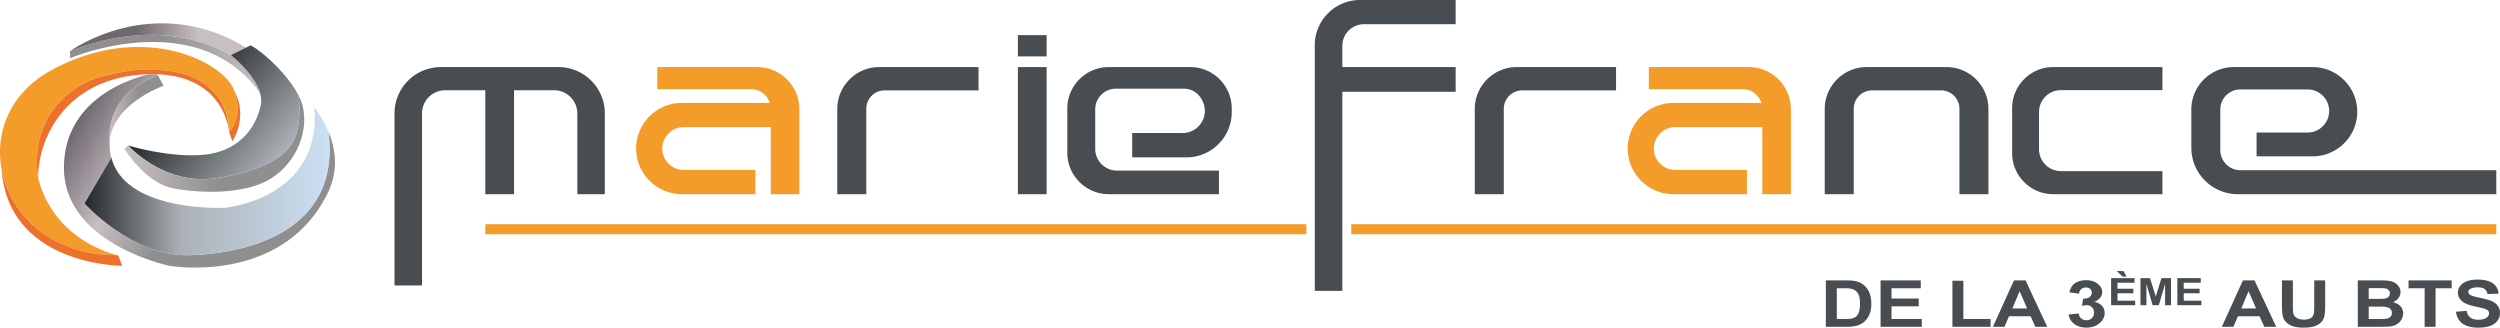
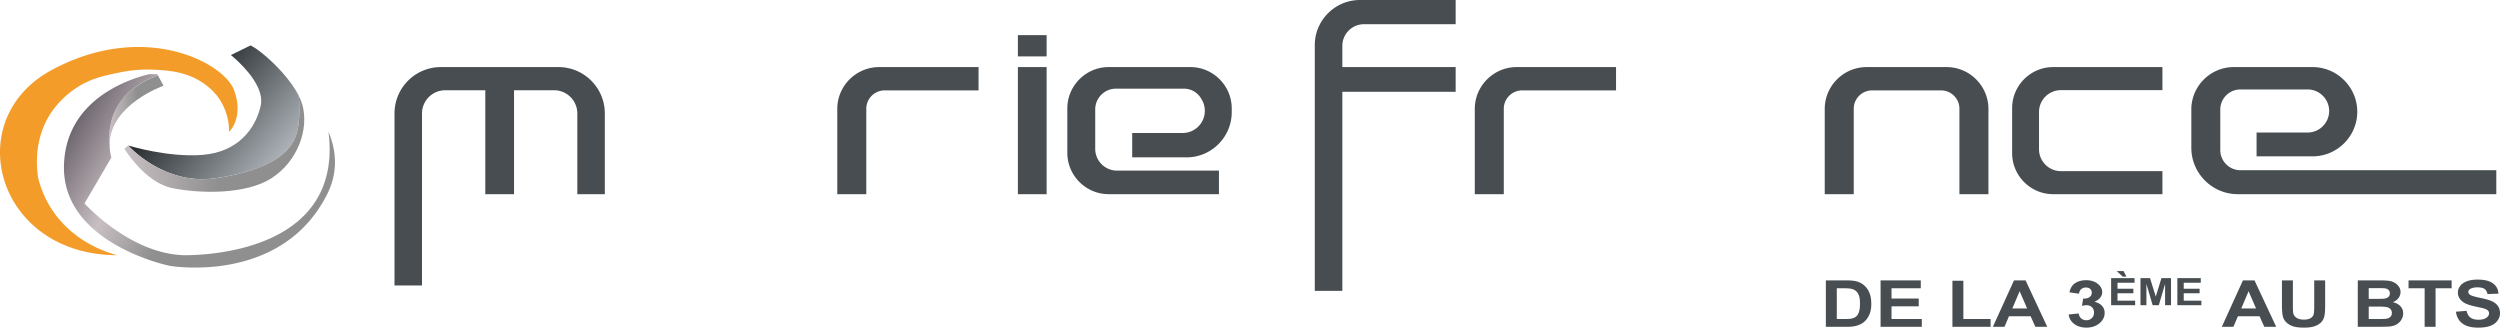
<svg xmlns="http://www.w3.org/2000/svg" width="1831.291" height="240" viewBox="0 0 1831.291 240">
  <linearGradient id="a" gradientUnits="userSpaceOnUse" x1="51.31" y1="46.761" x2="190.462" y2="46.761">
    <stop offset=".474" stop-color="#8f8f8f" />
    <stop offset="1" stop-color="#c8bfc3" />
  </linearGradient>
-   <path d="M190.462 68.02c-9.602-13.314-21.13-22.228-33.395-27.992h-.01c-33.07-15.529-71.455-8.132-91.65-2.243-8.762 2.557-14.097 4.829-14.097 4.829v-5.173c57.436-22.342 97.626-8.56 117.811 2.882 0 0 .01.01.029.02.782.63 17.236 13.82 21.312 27.677z" fill="url(#a)" />
  <linearGradient id="b" gradientUnits="userSpaceOnUse" x1="51.31" y1="28.697" x2="180.288" y2="28.697">
    <stop offset=".375" stop-color="#706870" />
    <stop offset=".731" stop-color="#c8bfc3" />
  </linearGradient>
-   <path d="M180.288 34.855l-11.167 5.468C148.936 28.88 108.746 15.1 51.311 37.441c0 0 60.498-44.055 128.977-2.586z" fill="url(#b)" />
  <path d="M167.775 96.642s.716-10.202-5.24-21.015a33.907 33.907 0 0 0-.448-.802c-.152-.277-.324-.554-.486-.83a46.154 46.154 0 0 0-.564-.898 16.71 16.71 0 0 0-.6-.916 40.926 40.926 0 0 0-.564-.801l-.076-.105a25.305 25.305 0 0 0-1.05-1.375c-.105-.133-.22-.267-.344-.42-.172-.21-.362-.43-.563-.668-.21-.229-.43-.477-.658-.735a37.858 37.858 0 0 0-5.25-4.934c-.2-.162-.4-.324-.61-.487a161.2 161.2 0 0 1-.735-.563c-.2-.152-.41-.305-.611-.448-7.559-5.498-15.614-7.998-22.934-9.23-.02 0-.038-.009-.058-.009-4.896-.82-9.458-1.078-13.342-1.307-13.028-.754-22.906 1.298-28.957 2.596-9.01 1.937-17.599 3.779-27.219 9.725-12.178 7.53-18.706 17.122-20.32 19.584-12.94 19.804-10.163 41.259-9.142 47.424-.01.01-.01.01 0 .02 5.879 24.518 25.253 47.48 57.77 56.49-48.312-.105-78.29-29.672-84.541-62.427-5.211-27.21 5.936-56.605 36.525-73.155 11.834-6.404 23.392-10.727 34.444-13.4 23.927-5.802 45.515-3.874 62.465 1.528 19.995 6.365 33.528 17.57 36.83 26.646 7.397 20.32-3.722 30.512-3.722 30.512z" fill="#f49c2a" />
  <linearGradient id="c" gradientUnits="userSpaceOnUse" x1="130.673" y1="62.78" x2="200.602" y2="121.458">
    <stop offset="0" stop-color="#23272a" />
    <stop offset="1" stop-color="#abb1b6" />
  </linearGradient>
-   <path d="M217.5 96.986c-4.066 15.146-19.766 27.334-58.562 33.442-38.787 6.108-65.023-23.84-65.023-23.84s29.376 9.047 54.868 6.833c25.492-2.214 38.233-18.84 42.175-35.838.725-3.12.448-6.356-.496-9.553v-.01c-4.076-13.858-20.53-27.048-21.312-27.678-.02-.01-.029-.019-.029-.019l11.167-5.468 1.803-.888 1.48-.725h.01c5.382 2.682 15.155 10.699 23.544 20.214 4.667 5.287 8.895 11.042 11.701 16.606.678 7.798.936 18.478-1.326 26.924z" fill="url(#c)" />
+   <path d="M217.5 96.986c-4.066 15.146-19.766 27.334-58.562 33.442-38.787 6.108-65.023-23.84-65.023-23.84s29.376 9.047 54.868 6.833c25.492-2.214 38.233-18.84 42.175-35.838.725-3.12.448-6.356-.496-9.553c-4.076-13.858-20.53-27.048-21.312-27.678-.02-.01-.029-.019-.029-.019l11.167-5.468 1.803-.888 1.48-.725h.01c5.382 2.682 15.155 10.699 23.544 20.214 4.667 5.287 8.895 11.042 11.701 16.606.678 7.798.936 18.478-1.326 26.924z" fill="url(#c)" />
  <linearGradient id="d" gradientUnits="userSpaceOnUse" x1="91.147" y1="105.278" x2="222.883" y2="105.278">
    <stop offset="0" stop-color="#c8bfc3" />
    <stop offset=".526" stop-color="#8f8f8f" />
  </linearGradient>
  <path d="M199.023 130.447c-18.84 12.226-52.645 11.425-72.783 7.359-20.128-4.066-35.093-28.814-35.093-28.814l2.768-2.405s26.236 29.95 65.023 23.841c38.796-6.108 54.496-18.296 58.562-33.442 2.262-8.446 2.004-19.126 1.326-26.924 1.203 2.377 2.138 4.715 2.74 6.968 4.8 18.105-3.704 41.191-22.543 53.417z" fill="url(#d)" />
-   <path d="M86.527 186.938h-.753c-48.312-.105-78.29-29.672-84.541-62.427 5.24 70.301 88.253 70.186 88.253 70.186l-2.873-7.53-.086-.229zm84.97-120.808c7.397 20.32-3.722 30.512-3.722 30.512l2.434 6.805s11.997-17.188 1.289-37.317zm-9.41 8.695c-.152-.277-.324-.554-.486-.83a46.154 46.154 0 0 0-.564-.898l-.6-.916a40.926 40.926 0 0 0-.564-.801l-.076-.105a25.305 25.305 0 0 0-1.05-1.375c-.105-.133-.22-.267-.344-.42-.172-.21-.362-.43-.563-.668-.21-.229-.43-.477-.658-.735a49.077 49.077 0 0 0-5.86-5.42 161.2 161.2 0 0 1-.735-.564c-.2-.152-.41-.305-.611-.448-7.559-5.498-15.614-7.998-22.934-9.23-.02 0-.038-.009-.058-.009-4.896-.82-9.458-1.078-13.342-1.307-13.028-.754-22.906 1.298-28.957 2.596-9.01 1.937-17.599 3.779-27.219 9.725-12.178 7.53-18.706 17.122-20.32 19.584-12.94 19.804-10.163 41.259-9.142 47.424-.344-28.632 19.622-71.437 74.968-75.75 2.1-.163 4.123-.268 6.089-.306.01 0 .01 0 .019-.01a94.338 94.338 0 0 1 6.175.048c.907.029 1.794.077 2.672.144h.01c47.252 3.197 49.838 42.088 49.838 42.088-.066-4.457-.734-12.693-5.24-21.015a33.9 33.9 0 0 0-.448-.802z" fill="#ee702b" />
  <linearGradient id="e" gradientUnits="userSpaceOnUse" x1="80.101" y1="80.656" x2="119.779" y2="80.656">
    <stop offset="0" stop-color="#c8bfc3" />
    <stop offset=".526" stop-color="#8f8f8f" />
  </linearGradient>
  <path d="M119.779 62.809S80.38 76.591 80.314 106.043c-2.853-33.795 23.679-46.737 35.409-50.774l4.056 7.54z" fill="url(#e)" />
  <linearGradient id="f" gradientUnits="userSpaceOnUse" x1="61.581" y1="79.573" x2="222.435" y2="172.442">
    <stop offset="0" stop-color="#706870" />
    <stop offset=".277" stop-color="#c8bfc3" />
    <stop offset=".526" stop-color="#8f8f8f" />
  </linearGradient>
  <path d="M239.728 142.12c-33.5 66.989-115.511 52.577-115.511 52.577s-79.044-16.072-77.345-73.765c1.403-47.424 46.26-62.647 62.189-66.56.01 0 .01 0 .019-.01a94.338 94.338 0 0 1 6.175.048l.468.86c-11.73 4.036-38.262 16.978-35.409 50.773v.01c-.01 2.968.392 6.089 1.27 9.382l-19.68 33.575s34.97 38.911 76.104 37.928c40.104-.954 112.065-15.652 102.607-90.41 6.032 14.46 6.967 29.882-.887 45.592z" fill="url(#f)" />
  <linearGradient id="g" gradientUnits="userSpaceOnUse" x1="61.904" y1="132.666" x2="241.463" y2="132.666">
    <stop offset="0" stop-color="#23272a" />
    <stop offset=".394" stop-color="#abb1b6" />
    <stop offset="1" stop-color="#cce0f4" />
  </linearGradient>
-   <path d="M138.008 186.938c-41.135.983-76.104-37.928-76.104-37.928l19.68-33.575c.21.84.467 1.689.754 2.548 12.57 37.68 82.269 34.234 82.269 34.234s71.475-6.328 65.615-73.842C234.44 84.188 238 90.248 240.606 96.5c0 .01.01.02.01.029 9.457 74.758-62.504 89.456-102.608 90.41z" fill="url(#g)" />
-   <path d="M499.382 142.234h53.942v-17.733h-52.492c-4.323 0-8.246-1.765-11.09-4.61-2.844-2.843-4.61-6.776-4.61-11.09 0-8.637 7.063-15.7 15.7-15.7h63.754v49.133h20.959V79.893c0-1.537-.115-3.045-.334-4.524-2.205-14.784-15.042-26.227-30.417-26.227h-73.327v16.13h68.689c6.432 0 11.91 4.266 13.762 10.097h-64.536c-18.392 0-33.433 15.041-33.433 33.433 0 9.2 3.76 17.551 9.82 23.611 6.061 6.06 14.422 9.821 23.613 9.821zm726.327 0h53.942v-17.733h-52.491c-4.324 0-8.246-1.765-11.09-4.61-2.845-2.843-4.61-6.776-4.61-11.09 0-8.637 7.062-15.7 15.7-15.7h63.753v49.133h20.96V79.893c0-1.537-.116-3.045-.335-4.524-2.205-14.784-15.041-26.227-30.417-26.227h-73.326v16.13h68.688c6.433 0 11.91 4.266 13.762 10.097h-64.536c-18.391 0-33.433 15.041-33.433 33.433 0 9.2 3.76 17.551 9.821 23.611 6.06 6.06 14.42 9.821 23.612 9.821zm-870.222 29.377H956.94v-7.387H355.487v7.387zm634.332-7.387v7.387h838.764v-7.387H989.82z" fill="#f49c2a" />
  <path d="M409.086 49.142h-86.144c-18.754 0-33.958 15.204-33.958 33.958v126.009h20.148V83.129c0-9.402 7.625-17.018 17.017-17.018h29.338v76.123h21.054V66.111h29.338c9.391 0 17.017 7.616 17.017 17.017v59.106h20.147V83.1c0-18.754-15.203-33.958-33.957-33.958zm204.241 30.627v62.465h21.245v-62.57c0-7.406 6.06-13.457 13.467-13.457h68.764V49.142h-72.84c-16.845 0-30.636 13.782-30.636 30.627zm821.986-.105v62.57h21.245V79.77c0-11.73-6.69-21.97-16.434-27.115a30.372 30.372 0 0 0-14.202-3.512h-58.638c-5.116 0-9.945 1.27-14.202 3.512-9.744 5.144-16.434 15.385-16.434 27.115v62.465h21.244v-62.57c0-7.406 6.061-13.457 13.467-13.457h50.488c7.406 0 13.466 6.05 13.466 13.457zm-355.008.105v62.465h21.245v-62.57c0-7.406 6.06-13.457 13.466-13.457h68.765V49.142h-72.84c-16.845 0-30.636 13.782-30.636 30.627zm-334.688 62.465h21.059V49.142h-21.059v93.092zm0-100.902h21.059v-15.62h-21.059v15.62zm126.362 7.81h-59.87c-16.654 0-30.282 13.629-30.282 30.283v32.526c0 16.654 13.628 30.283 30.283 30.283h80.79V124.97h-74.71c-7.407 0-13.677-5.125-15.424-12.006a15.59 15.59 0 0 1-.496-3.913V80.112c0-8.341 6.824-15.165 15.165-15.165h49.858c5.421 0 10.164 2.997 12.665 7.425.01.01.019.029.029.048a16.15 16.15 0 0 1 2.567 8.761c0 1.69-.258 3.322-.735 4.858a16.229 16.229 0 0 1-4.018 6.624 16.218 16.218 0 0 1-11.481 4.753h-36.964v17.856h39.846c4.457 0 8.723-.897 12.617-2.529a33.07 33.07 0 0 0 10.727-7.186c5.994-5.994 9.716-14.26 9.716-23.355v-2.777c0-16.654-13.629-30.283-30.283-30.283zm91.117-16.091v180h20.195V67.237h83.004V49.142H983.29V33.576c0-8.714 7.13-15.843 15.843-15.843h67.16V0h-70.148c-18.18 0-33.05 14.88-33.05 33.05zm620.913 92.29h-74.415c-8.79 0-15.976-7.186-15.976-15.976V82.012c0-8.79 7.186-15.977 15.976-15.977h74.415V49.142h-80.074c-16.511 0-30.016 13.505-30.016 30.016v33.06c0 16.511 13.505 30.016 30.016 30.016h80.074v-16.893zm244.574 16.893v-17.542H1641.11c-6.499 0-12.054-4.275-13.981-10.164a14.414 14.414 0 0 1-.735-4.562v-29.73c0-8.093 6.623-14.716 14.716-14.716h49.248c8.684 0 15.785 7.1 15.785 15.776 0 4.342-1.775 8.284-4.638 11.147a15.71 15.71 0 0 1-11.147 4.639h-37.384v17.446h41.068c8.99 0 17.17-3.674 23.086-9.601 5.937-5.927 9.611-14.097 9.611-23.087 0-5.937-1.603-11.51-4.4-16.32-5.669-9.773-16.253-16.378-28.297-16.378h-57.828c-11.777 0-22.075 6.652-27.324 16.378a30.72 30.72 0 0 0-3.703 14.64v28.107c0 2.138.2 4.228.582 6.26 2.959 15.72 16.845 27.707 33.385 27.707h189.43zm-462.922 66.929c-1.662-1.5-3.658-2.545-5.987-3.133-1.734-.432-4.253-.65-7.557-.65h-14.654v34.017h15.088c2.96 0 5.326-.24 7.096-.72 2.366-.65 4.244-1.554 5.634-2.715 1.842-1.53 3.26-3.534 4.253-6.01.813-2.026 1.218-4.439 1.218-7.238 0-3.187-.433-5.867-1.3-8.04-.867-2.174-2.13-4.01-3.791-5.511zm-4.01 19.479c-.542 1.524-1.242 2.618-2.099 3.283-.858.665-1.937 1.137-3.237 1.416-.993.216-2.61.324-4.848.324h-5.986v-22.53h3.602c3.268 0 5.462.109 6.582.325 1.5.278 2.736.812 3.71 1.601.977.789 1.734 1.887 2.277 3.295.541 1.408.812 3.426.812 6.056s-.27 4.706-.812 6.23zm23.919-4.235h19.935v-5.73h-19.935v-7.542h21.425v-5.754h-29.444v34.016h30.202v-5.732h-22.183v-9.258zm52.629-18.748h-8.018v33.738h27.954v-5.732h-19.936V205.66zm37.08-.278l-15.466 34.016h8.505l3.278-7.727h15.873l3.467 7.727h8.722l-15.9-34.016h-8.479zm-1.218 20.558l5.363-12.623 5.471 12.623h-10.834zm60.133-4.827c3.81-1.778 5.715-4.16 5.715-7.146 0-2.104-.93-3.99-2.79-5.662-2.257-2.042-5.254-3.062-8.993-3.062-2.184 0-4.157.352-5.918 1.055-1.76.704-3.133 1.671-4.117 2.9-.985 1.23-1.72 2.874-2.208 4.931l7.016 1.021c.198-1.485.758-2.614 1.68-3.387.92-.774 2.031-1.16 3.331-1.16 1.318 0 2.374.34 3.17 1.02.793.681 1.191 1.594 1.191 2.738 0 1.346-.542 2.425-1.625 3.237-1.084.813-2.655 1.195-4.714 1.149l-.84 5.313c1.355-.325 2.52-.487 3.495-.487 1.48 0 2.735.48 3.765 1.439 1.03.959 1.544 2.258 1.544 3.898 0 1.732-.537 3.11-1.612 4.13-1.074 1.02-2.397 1.531-3.967 1.531-1.464 0-2.71-.425-3.739-1.276-1.029-.85-1.662-2.08-1.896-3.69l-7.367.767c.38 2.862 1.751 5.178 4.117 6.949 2.365 1.771 5.345 2.657 8.939 2.657 3.791 0 6.961-1.052 9.506-3.156 2.547-2.104 3.82-4.648 3.82-7.634 0-2.057-.681-3.813-2.045-5.267-1.364-1.454-3.183-2.39-5.458-2.808zm20.703-18.507h2.795l-2.179-4.044h-4.974l4.358 4.044zm-3.79 12.229h11.623v-3.342h-11.622v-4.396h12.49v-3.355h-17.165v19.831h17.607v-3.34h-12.932v-5.398zm28.03 2.435l-4.2-13.528h-6.995v19.831h4.342v-15.61l4.58 15.61h4.5l4.596-15.61v15.61h4.342v-19.83h-7.01l-4.155 13.527zm20.483-2.435h11.622v-3.342h-11.622v-4.396h12.49v-3.355h-17.164v19.831h17.607v-3.34h-12.933v-5.398zm43.363-9.453l-15.466 34.016h8.505l3.278-7.727h15.872l3.468 7.727h8.722l-15.9-34.016h-8.479zm-1.218 20.558l5.363-12.623 5.471 12.623h-10.834zm53.442-1.74c0 2.691-.118 4.617-.352 5.777-.235 1.16-.93 2.139-2.085 2.935-1.156.797-2.872 1.195-5.147 1.195-2.24 0-4.005-.421-5.296-1.264-1.29-.843-2.108-1.961-2.451-3.353-.199-.866-.298-2.762-.298-5.685v-18.423h-8.018v18.144c0 3.806.262 6.683.786 8.632.36 1.315 1.11 2.572 2.248 3.77 1.138 1.2 2.686 2.174 4.645 2.924s4.836 1.126 8.627 1.126c3.143 0 5.69-.345 7.64-1.033 1.95-.688 3.507-1.612 4.671-2.773 1.166-1.16 1.964-2.583 2.398-4.269.433-1.686.65-4.571.65-8.655v-17.866h-8.018v18.817zm57.64-2.878c1.716-.665 3.075-1.663 4.077-2.993 1.002-1.33 1.503-2.792 1.503-4.385 0-1.47-.406-2.796-1.219-3.98-.812-1.183-1.827-2.13-3.046-2.842s-2.6-1.18-4.145-1.404c-1.544-.224-3.887-.336-7.029-.336h-15.873v34.016h13.516c5.11-.031 8.334-.109 9.67-.233 2.13-.2 3.923-.738 5.377-1.612a9.612 9.612 0 0 0 3.44-3.504c.84-1.461 1.26-2.966 1.26-4.513 0-1.964-.65-3.673-1.95-5.128-1.3-1.453-3.161-2.482-5.58-3.086zm-17.714-10.279h4.605c3.773 0 6.058.039 6.853.116 1.335.14 2.343.538 3.02 1.195.677.658 1.015 1.512 1.015 2.564 0 1.099-.392 1.984-1.178 2.657-.785.673-1.865 1.079-3.237 1.218-.758.078-2.7.116-5.823.116h-5.255v-7.866zm15.832 21.057c-.75.72-1.72 1.172-2.912 1.358-.776.139-2.61.208-5.498.208h-7.422v-9.095h6.474c3.647 0 6.017.162 7.11.487 1.092.325 1.927.843 2.506 1.554.577.712.867 1.578.867 2.6 0 1.206-.376 2.169-1.125 2.888zm13.34-20.964h11.783v28.262h8.017v-28.262h11.756v-5.754h-31.556v5.754zm65.4 12.936c-1.055-1.462-2.518-2.614-4.387-3.457-1.87-.843-4.754-1.66-8.654-2.448-3.9-.79-6.357-1.547-7.368-2.274-.795-.572-1.192-1.26-1.192-2.065 0-.882.424-1.586 1.273-2.112 1.318-.82 3.143-1.23 5.472-1.23 2.257 0 3.95.383 5.079 1.15 1.128.765 1.864 2.022 2.208 3.77l8.017-.302c-.127-3.124-1.45-5.623-3.969-7.495-2.518-1.871-6.27-2.807-11.254-2.807-3.051 0-5.656.394-7.814 1.183-2.159.79-3.811 1.937-4.958 3.446-1.146 1.508-1.72 3.129-1.72 4.86 0 2.692 1.22 4.974 3.657 6.846 1.734 1.33 4.75 2.451 9.047 3.364 3.34.712 5.48 1.207 6.42 1.485 1.372.418 2.334.91 2.885 1.474.55.564.826 1.249.826 2.053 0 1.253-.655 2.348-1.964 3.283-1.31.936-3.255 1.404-5.837 1.404-2.438 0-4.374-.526-5.81-1.578s-2.389-2.699-2.858-4.942l-7.8.65c.522 3.805 2.13 6.702 4.82 8.689 2.69 1.988 6.546 2.982 11.567 2.982 3.449 0 6.329-.414 8.64-1.241 2.312-.828 4.1-2.092 5.363-3.794 1.264-1.702 1.897-3.527 1.897-5.476 0-2.15-.529-3.956-1.585-5.418z" fill="#474d51" />
</svg>